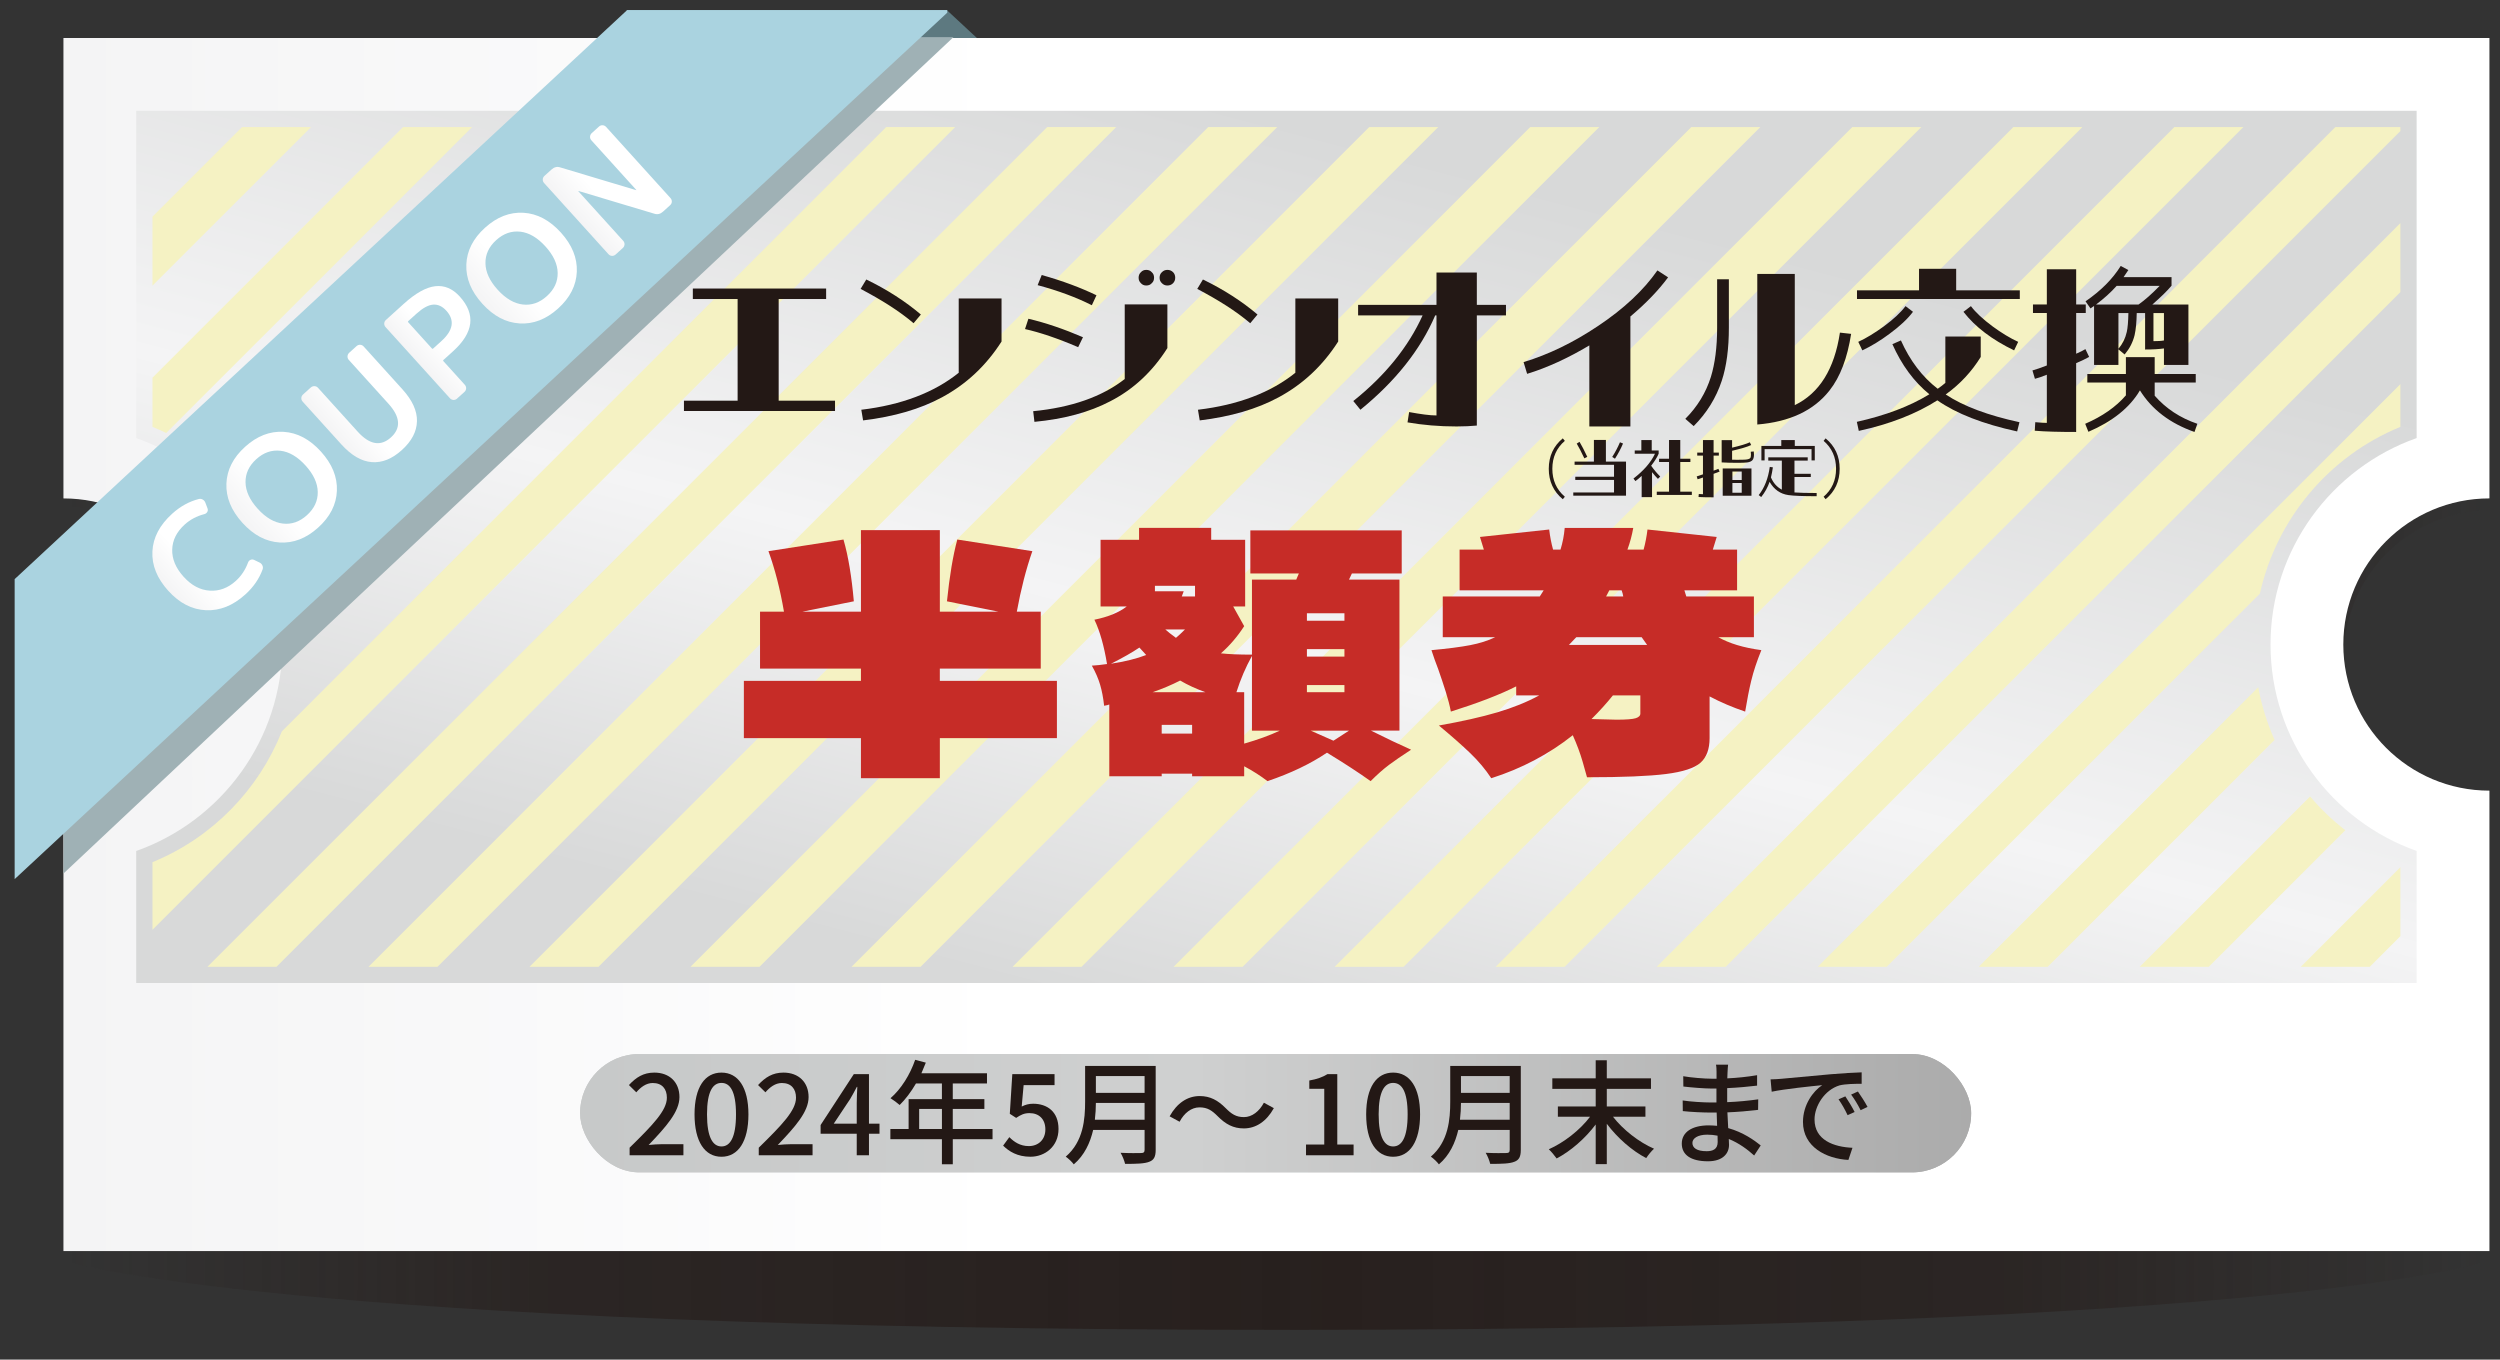
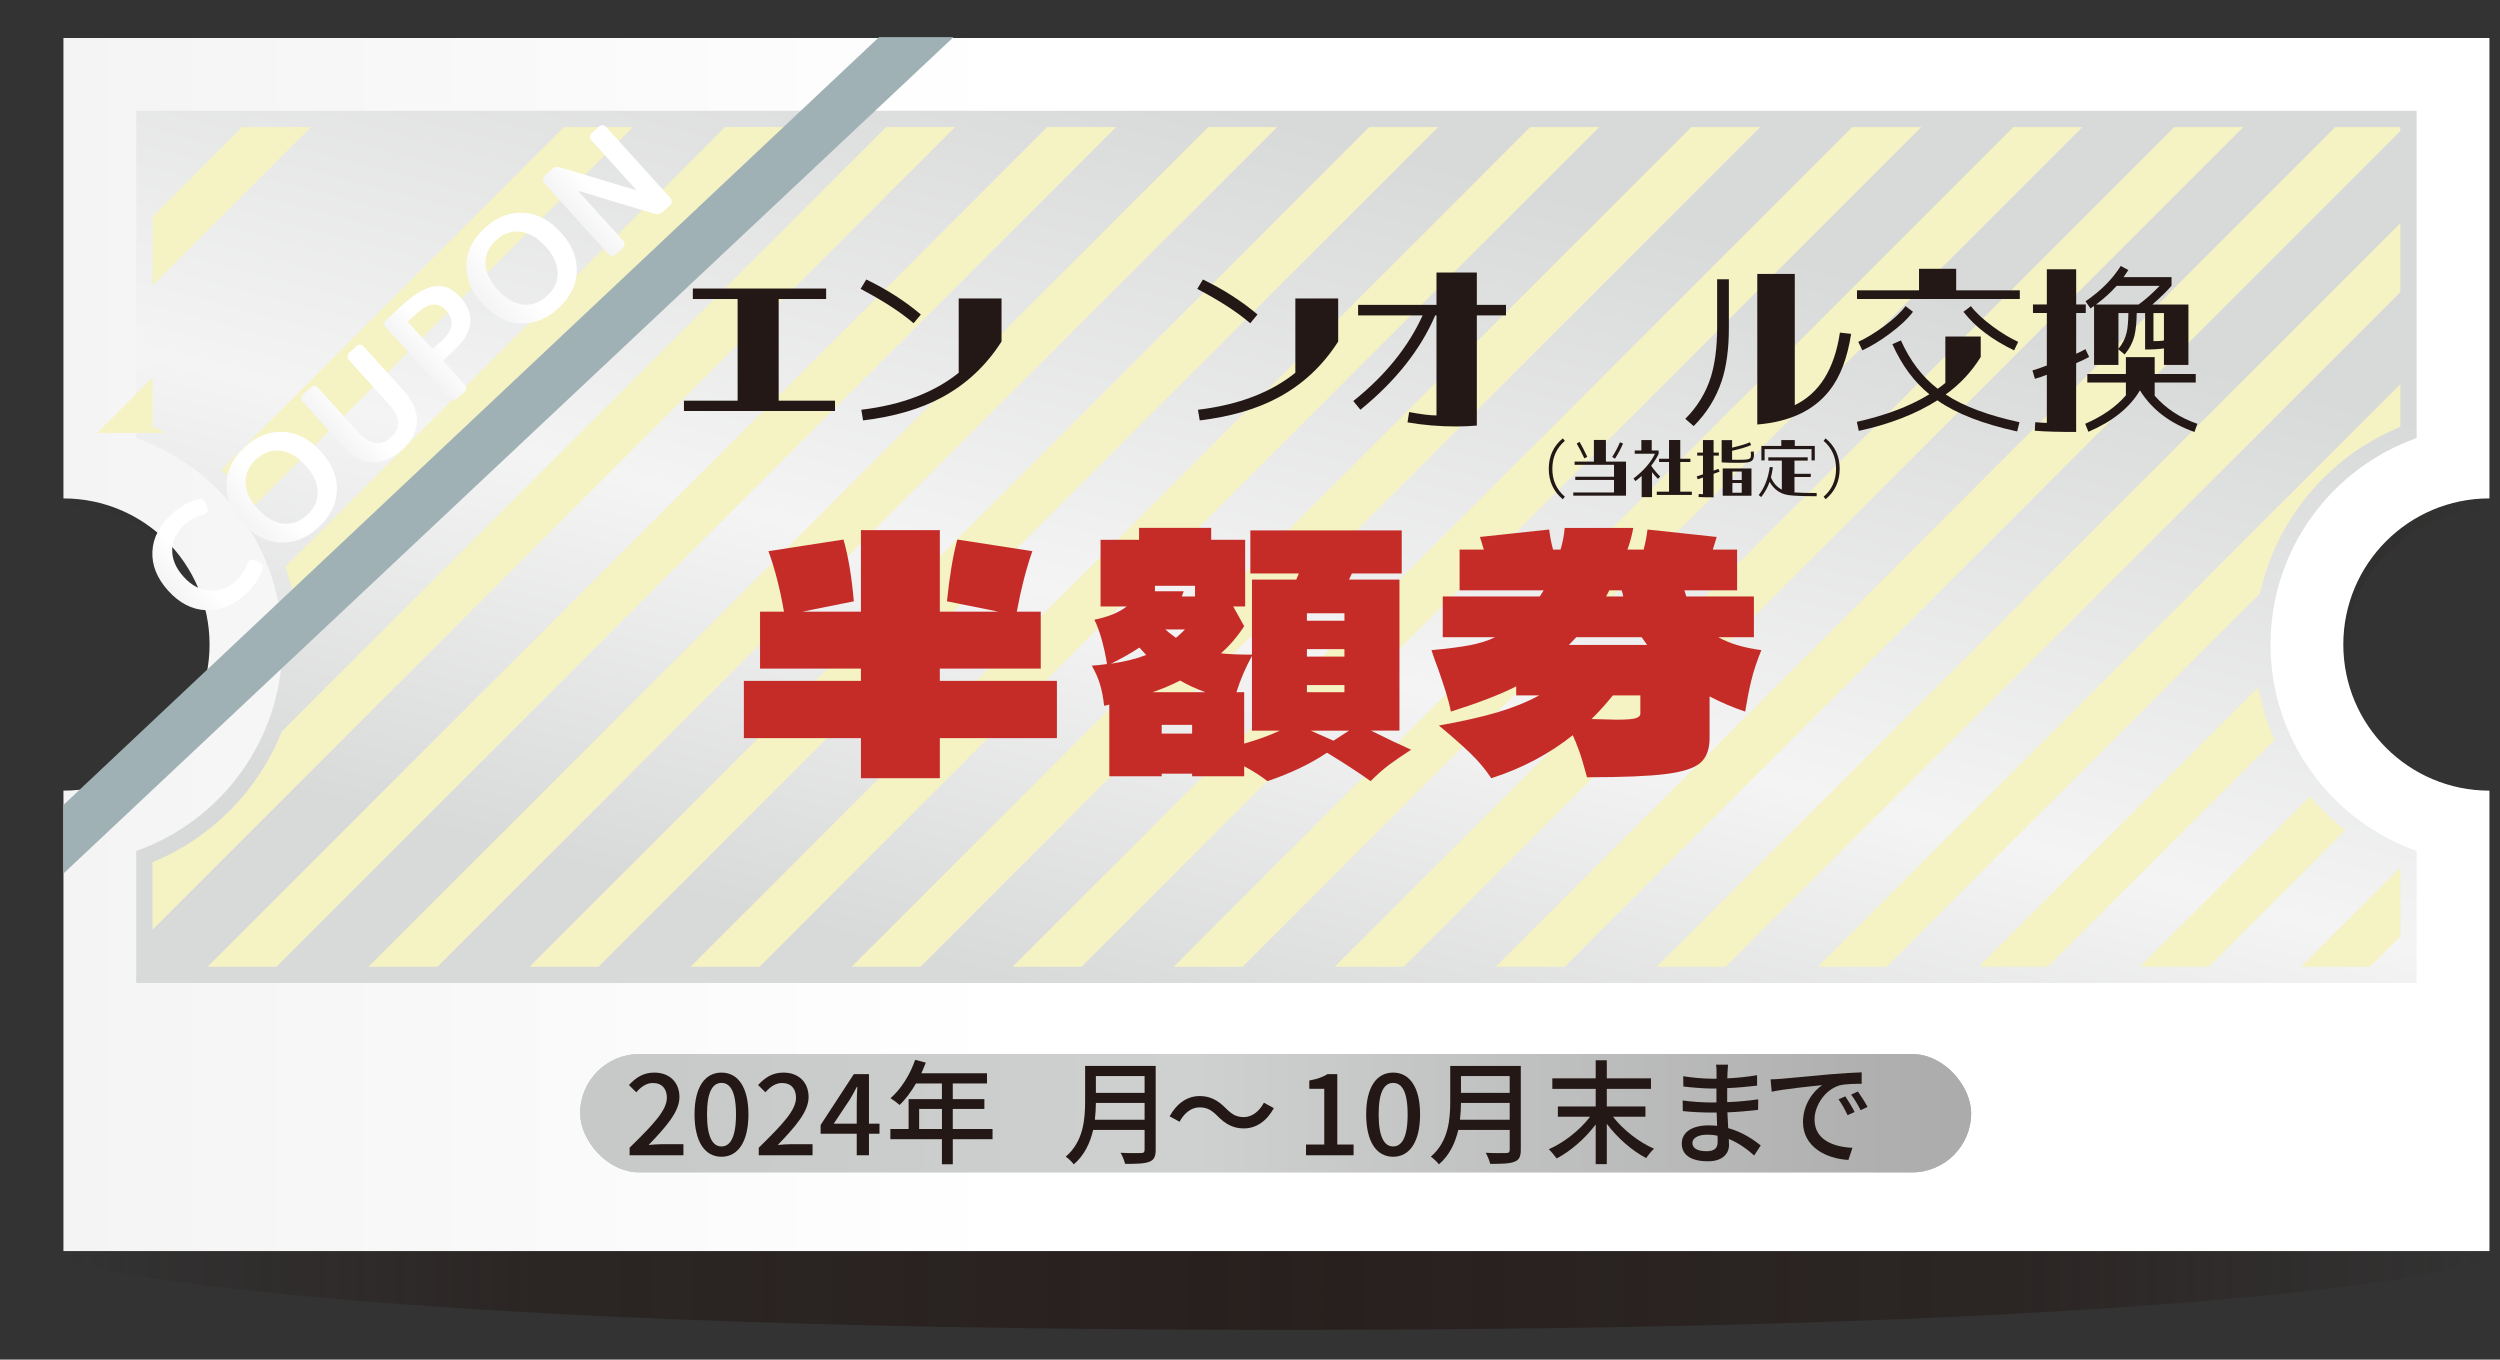
<svg xmlns="http://www.w3.org/2000/svg" xmlns:xlink="http://www.w3.org/1999/xlink" viewBox="0 0 1280 696.1">
  <rect x="0" y="0" width="1280" height="696.1" fill="#333333" stroke="none" />
  <defs>
    <style>
      .cls-1 {
        fill: #f5f2c3;
      }

      .cls-1, .cls-2, .cls-3, .cls-4, .cls-5, .cls-6, .cls-7, .cls-8, .cls-9, .cls-10, .cls-11, .cls-12, .cls-13, .cls-14, .cls-15, .cls-16, .cls-17 {
        stroke-width: 0px;
      }

      .cls-2 {
        fill: url(#_名称未設定グラデーション_52);
      }

      .cls-3 {
        fill: #9fb1b5;
      }

      .cls-4 {
        fill: url(#_名称未設定グラデーション_6-4);
      }

      .cls-5 {
        fill: #5d7980;
      }

      .cls-6 {
        fill: url(#_名称未設定グラデーション_6-3);
      }

      .cls-7 {
        fill: url(#_名称未設定グラデーション_6-2);
      }

      .cls-8 {
        fill: url(#_名称未設定グラデーション_6);
      }

      .cls-9 {
        fill: url(#_名称未設定グラデーション_120);
      }

      .cls-10 {
        fill: url(#_名称未設定グラデーション_118-2);
      }

      .cls-11 {
        fill: #231815;
      }

      .cls-12 {
        fill: url(#_名称未設定グラデーション_6-7);
      }

      .cls-13 {
        fill: #c62c27;
      }

      .cls-14 {
        fill: url(#_名称未設定グラデーション_6-6);
      }

      .cls-15 {
        fill: url(#_名称未設定グラデーション_6-5);
      }

      .cls-16 {
        fill: #aad3e0;
      }

      .cls-17 {
        fill: url(#_名称未設定グラデーション_118);
      }
    </style>
    <linearGradient id="_名称未設定グラデーション_52" data-name="名称未設定グラデーション 52" x1="31.98" y1="372.83" x2="1274.59" y2="372.83" gradientUnits="userSpaceOnUse">
      <stop offset="0" stop-color="#231815" stop-opacity="0" />
      <stop offset=".2" stop-color="#231815" stop-opacity=".5" />
      <stop offset=".5" stop-color="#231815" stop-opacity=".7" />
      <stop offset=".8" stop-color="#231815" stop-opacity=".5" />
      <stop offset="1" stop-color="#231815" stop-opacity="0" />
    </linearGradient>
    <linearGradient id="_名称未設定グラデーション_6" data-name="名称未設定グラデーション 6" x1="32.48" y1="329.99" x2="1274.59" y2="329.99" gradientUnits="userSpaceOnUse">
      <stop offset="0" stop-color="#f4f4f5" />
      <stop offset=".39" stop-color="#fff" />
    </linearGradient>
    <linearGradient id="_名称未設定グラデーション_120" data-name="名称未設定グラデーション 120" x1="707.37" y1="75.61" x2="589.89" y2="521.66" gradientUnits="userSpaceOnUse">
      <stop offset="0" stop-color="#d8d9d9" />
      <stop offset=".57" stop-color="#f4f4f5" />
      <stop offset="1" stop-color="#d8d9d9" />
    </linearGradient>
    <linearGradient id="_名称未設定グラデーション_118" data-name="名称未設定グラデーション 118" x1="296.99" y1="569.96" x2="1009.2" y2="569.96" gradientUnits="userSpaceOnUse">
      <stop offset="0" stop-color="#c7c9c9" />
      <stop offset=".44" stop-color="#cfd0d0" />
      <stop offset="1" stop-color="#ababab" />
    </linearGradient>
    <linearGradient id="_名称未設定グラデーション_6-2" data-name="名称未設定グラデーション 6" x1="1709.27" y1="1177.26" x2="1753.85" y2="1177.26" gradientTransform="translate(-1971.11 576.27) rotate(-42.14)" xlink:href="#_名称未設定グラデーション_6" />
    <linearGradient id="_名称未設定グラデーション_6-3" data-name="名称未設定グラデーション 6" x1="1825.27" y1="1176.57" x2="1867.37" y2="1176.57" gradientTransform="translate(-1971.11 576.27) rotate(-42.14)" xlink:href="#_名称未設定グラデーション_6" />
    <linearGradient id="_名称未設定グラデーション_6-4" data-name="名称未設定グラデーション 6" x1="1882.35" y1="1176.38" x2="1921.02" y2="1176.38" gradientTransform="translate(-1971.11 576.27) rotate(-42.14)" xlink:href="#_名称未設定グラデーション_6" />
    <linearGradient id="_名称未設定グラデーション_6-5" data-name="名称未設定グラデーション 6" x1="1927.11" y1="1176.14" x2="1981.4" y2="1176.14" gradientTransform="translate(-1971.11 576.27) rotate(-42.14)" xlink:href="#_名称未設定グラデーション_6" />
    <linearGradient id="_名称未設定グラデーション_6-6" data-name="名称未設定グラデーション 6" x1="1760.76" y1="1176.89" x2="1815.05" y2="1176.89" gradientTransform="translate(-1971.11 576.27) rotate(-42.14)" xlink:href="#_名称未設定グラデーション_6" />
    <linearGradient id="_名称未設定グラデーション_6-7" data-name="名称未設定グラデーション 6" x1="1992.03" y1="1176.14" x2="2034.87" y2="1176.14" gradientTransform="translate(-1971.11 576.27) rotate(-42.14)" xlink:href="#_名称未設定グラデーション_6" />
    <linearGradient id="_名称未設定グラデーション_118-2" data-name="名称未設定グラデーション 118" x1="297.03" x2="1009.24" xlink:href="#_名称未設定グラデーション_118" />
  </defs>
  <g id="design">
    <path class="cls-2" d="M1200.07,336.31c0-41.26,33.32-74.74,74.51-75V64.77H31.98v194.95c1.16-.05,2.33-.08,3.51-.08,41.48,0,75.11,33.63,75.11,75.11s-33.63,75.11-75.11,75.11c-1.18,0-2.34-.03-3.51-.08v235.67s109.54,35.45,626.98,35.45,615.62-35.45,615.62-35.45v-234.12c-41.2-.27-74.51-33.74-74.51-75Z" />
-     <polygon class="cls-5" points="484.77 5.16 320.89 5.16 320.89 6.5 626.44 290.37 626.44 136.77 484.77 5.16" />
    <path class="cls-8" d="M1199.78,329.99c0-41.32,33.49-74.81,74.81-74.81V19.47H32.48v235.72c41.32,0,74.81,33.49,74.81,74.81s-33.49,74.81-74.81,74.81v235.72h1242.11v-235.72c-41.32,0-74.81-33.49-74.81-74.81Z" />
    <path class="cls-9" d="M69.74,503.32v-67.62c43.53-15.39,74.81-56.96,74.81-105.7s-31.28-90.31-74.81-105.7V56.73h1167.58v167.56c-43.53,15.39-74.81,56.96-74.81,105.7s31.28,90.31,74.81,105.7v67.62H69.74Z" />
    <g>
      <polygon class="cls-1" points="1228.99 149.56 1228.99 114.23 848.23 494.99 883.56 494.99 1228.99 149.56" />
      <polygon class="cls-1" points="1148.61 65.06 1113.27 65.06 683.34 494.99 718.67 494.99 1148.61 65.06" />
      <polygon class="cls-1" points="1066.16 65.06 1030.83 65.06 600.89 494.99 636.23 494.99 1066.16 65.06" />
      <polygon class="cls-1" points="1228.99 67.12 1228.99 65.06 1195.72 65.06 765.78 494.99 801.12 494.99 1228.99 67.12" />
      <path class="cls-1" d="M1200.81,425.08c-6.62-5.15-12.67-10.95-18.04-17.29l-87.2,87.2h35.33l69.91-69.91Z" />
      <polygon class="cls-1" points="983.72 65.06 948.38 65.06 518.45 494.99 553.78 494.99 983.72 65.06" />
      <path class="cls-1" d="M1157.06,303.94c8.47-38.04,35.12-70.29,71.93-85.38v-21.88l-298.32,298.32h35.33l191.05-191.05Z" />
      <path class="cls-1" d="M1164.6,378.85c-3.81-8.56-6.65-17.59-8.39-26.95l-143.09,143.09h35.33l116.14-116.14Z" />
      <polygon class="cls-1" points="1228.99 479.34 1228.99 444.01 1178.01 494.99 1213.34 494.99 1228.99 479.34" />
      <polygon class="cls-1" points="159.26 65.06 123.93 65.06 78.07 110.92 78.07 146.25 159.26 65.06" />
-       <path class="cls-1" d="M206.37,65.06L78.07,193.36v25.19c2.38.97,4.7,2.04,6.99,3.15L241.71,65.06h-35.33Z" />
+       <path class="cls-1" d="M206.37,65.06L78.07,193.36v25.19c2.38.97,4.7,2.04,6.99,3.15h-35.33Z" />
      <polygon class="cls-1" points="901.27 65.06 865.94 65.06 436 494.99 471.34 494.99 901.27 65.06" />
      <path class="cls-1" d="M406.6,65.06h-35.33l-225.17,225.17c3.26,9.28,5.39,19.03,6.29,29.05l254.22-254.22Z" />
      <path class="cls-1" d="M288.82,65.06L113.16,240.71c6.21,5.63,11.82,11.86,16.72,18.61l194.27-194.27h-35.33Z" />
      <path class="cls-1" d="M489.04,65.06h-35.33L144.33,374.44c-11.91,29.87-35.55,54.4-66.26,66.99v34.6L489.04,65.06Z" />
      <polygon class="cls-1" points="736.38 65.06 701.05 65.06 271.11 494.99 306.45 494.99 736.38 65.06" />
      <polygon class="cls-1" points="571.49 65.06 536.15 65.06 106.22 494.99 141.56 494.99 571.49 65.06" />
      <polygon class="cls-1" points="818.82 65.06 783.49 65.06 353.56 494.99 388.89 494.99 818.82 65.06" />
      <polygon class="cls-1" points="653.93 65.06 618.6 65.06 188.67 494.99 224 494.99 653.93 65.06" />
    </g>
    <rect class="cls-17" x="296.99" y="539.67" width="712.22" height="60.58" rx="30.29" ry="30.29" />
    <polygon class="cls-3" points="450.06 19 32.51 412.11 32.51 447.23 488.19 19 450.06 19" />
-     <polygon class="cls-16" points="7.5 296.51 7.5 450.11 484.99 6.5 484.99 5.16 321.1 5.16 7.5 296.51" />
    <g>
      <path class="cls-7" d="M125.58,304.38c-6.29,5.69-13,8.37-20.15,8.05-7.14-.32-13.58-3.64-19.3-9.97-5.75-6.36-8.45-13.08-8.1-20.15.35-7.07,3.73-13.5,10.13-19.29,4.15-3.76,8.7-6.27,13.64-7.53.71-.17,1.39-.07,2.04.31.65.38,1.09.93,1.34,1.65l1.07,2.84c.25.65.2,1.26-.14,1.84-.35.58-.87.96-1.58,1.13-3.84,1-7.16,2.77-9.95,5.29-4.15,3.76-6.29,8.05-6.41,12.87-.12,4.82,1.83,9.45,5.86,13.9,3.99,4.41,8.44,6.78,13.33,7.09,4.9.32,9.35-1.34,13.36-4.97,2.79-2.53,4.88-5.65,6.26-9.37.24-.69.68-1.17,1.31-1.44.63-.27,1.25-.24,1.87.07l2.67,1.29c.69.32,1.19.81,1.51,1.5.32.68.35,1.37.11,2.06-1.75,4.79-4.7,9.07-8.85,12.82Z" />
      <path class="cls-6" d="M213.48,215.66c-.11,5.28-2.68,10.19-7.71,14.75-5.04,4.56-10.19,6.63-15.45,6.2-5.26-.42-10.42-3.43-15.48-9.01l-19.86-21.95c-.5-.55-.73-1.18-.7-1.88.04-.7.33-1.3.88-1.8l3.92-3.54c.55-.5,1.19-.74,1.91-.72.72.02,1.33.3,1.83.85l20.31,22.44c6.09,6.73,11.76,7.71,17.02,2.96,5.26-4.76,4.84-10.5-1.24-17.23l-20.31-22.44c-.5-.55-.72-1.19-.67-1.9.05-.72.36-1.32.91-1.82l3.69-3.34c.55-.5,1.18-.73,1.88-.7.7.04,1.3.33,1.8.88l19.86,21.95c5.06,5.59,7.53,11.02,7.42,16.3Z" />
      <path class="cls-4" d="M234.03,204.07c-.55.5-1.18.73-1.88.7-.7-.03-1.3-.33-1.8-.88l-32.93-36.4c-.5-.55-.73-1.18-.7-1.88.04-.7.33-1.3.88-1.8l9.1-8.23c6.07-5.49,11.45-8.5,16.14-9.04,4.69-.54,8.89,1.23,12.58,5.31,8.25,9.12,7.1,18.45-3.45,27.99l-4.96,4.49c-.18.17-.19.34-.03.53l10.98,12.13c.5.55.73,1.18.7,1.88-.03.7-.33,1.3-.88,1.8l-3.75,3.39ZM208.97,164.96l12.22,13.51c.17.18.34.19.53.03l4.25-3.84c6.1-5.52,6.96-10.71,2.57-15.56-2.06-2.28-4.33-3.32-6.79-3.13-2.47.19-5.3,1.74-8.5,4.63l-4.25,3.84c-.18.17-.19.34-.03.53Z" />
      <path class="cls-15" d="M295.33,139.11c-.28,7.04-3.47,13.32-9.58,18.84-6.1,5.52-12.67,8.07-19.7,7.65-7.03-.42-13.41-3.79-19.13-10.12-5.72-6.32-8.44-13-8.16-20.05.28-7.04,3.47-13.32,9.58-18.84,6.1-5.52,12.67-8.07,19.7-7.65,7.03.42,13.41,3.8,19.13,10.12,5.72,6.32,8.44,13.01,8.16,20.05ZM266.42,118.63c-4.48-.52-8.6.91-12.35,4.3s-5.59,7.35-5.52,11.86c.07,4.51,2.15,9.03,6.25,13.55,4.09,4.52,8.38,7.04,12.86,7.57,4.48.52,8.6-.91,12.35-4.31,3.75-3.39,5.59-7.35,5.52-11.86-.07-4.51-2.15-9.03-6.25-13.55-4.09-4.52-8.38-7.04-12.86-7.57Z" />
      <path class="cls-14" d="M172.49,251.27c-.28,7.04-3.47,13.32-9.58,18.84-6.1,5.52-12.67,8.07-19.7,7.65-7.03-.42-13.41-3.79-19.13-10.12-5.72-6.32-8.44-13-8.16-20.05.28-7.04,3.47-13.32,9.58-18.84,6.1-5.52,12.67-8.07,19.7-7.65,7.03.42,13.41,3.8,19.13,10.12,5.72,6.32,8.44,13.01,8.16,20.05ZM143.58,230.79c-4.48-.52-8.6.91-12.35,4.3s-5.59,7.35-5.52,11.86c.07,4.51,2.15,9.03,6.25,13.55,4.09,4.52,8.38,7.04,12.86,7.57,4.48.52,8.6-.91,12.35-4.31s5.59-7.35,5.52-11.86c-.07-4.51-2.15-9.03-6.25-13.55-4.09-4.52-8.38-7.04-12.86-7.57Z" />
      <path class="cls-12" d="M315.2,130.31c-.55.5-1.18.73-1.88.7-.7-.03-1.3-.33-1.8-.88l-32.93-36.4c-.5-.55-.73-1.18-.7-1.88.04-.7.33-1.3.88-1.8l3.64-3.29c1.36-1.23,2.85-1.58,4.47-1.04l38.8,11.63s.07.04.1,0c.04-.03.04-.07,0-.1l-23-25.42c-.5-.55-.72-1.18-.67-1.9.05-.72.36-1.32.91-1.82l3.64-3.29c.55-.5,1.18-.73,1.88-.7.7.04,1.3.33,1.8.88l32.93,36.4c.5.55.73,1.18.7,1.88-.03.7-.33,1.3-.88,1.8l-3.64,3.29c-1.36,1.23-2.85,1.58-4.47,1.04l-38.8-11.63s-.07-.04-.1,0c-.04.03-.04.07,0,.1l23,25.42c.5.55.72,1.19.67,1.9-.05.72-.36,1.32-.91,1.82l-3.64,3.29Z" />
    </g>
    <rect class="cls-10" x="297.03" y="539.67" width="712.22" height="60.58" rx="30.29" ry="30.29" />
  </g>
  <g id="text">
    <g>
      <path class="cls-13" d="M541.14,348.6v29.31h-59.94v20.53h-40.4v-20.53h-59.94v-29.31h59.94v-6.29h-51.66v-29.14h12.25c-1.99-11.59-4.64-21.91-7.95-30.97l38.42-5.96c2.43,8.39,4.19,18.93,5.3,31.63l-26.33,5.3h29.97v-41.73h40.4v41.73h29.97l-26.33-5.3c1.33-12.92,3.09-23.46,5.3-31.63l38.42,5.96c-3.2,9.16-5.85,19.49-7.95,30.97h12.25v29.14h-51.67v6.29h59.94Z" />
      <path class="cls-13" d="M711.12,391.66c-2.82,2.1-5.94,4.86-9.36,8.28-5.85-4.19-13.3-9.05-22.35-14.57-8.5,5.74-18.66,10.6-30.47,14.57-3.42-2.65-7.4-5.19-11.92-7.62v5.13h-26.66v-1.32h-15.57v1.32h-26.83v-36.76c-.44.22-1.32.44-2.65.66-.44-4.08-1.13-7.7-2.07-10.85-.94-3.15-2.35-6.38-4.22-9.69,2.21-.11,4.8-.39,7.78-.83-1.55-9.38-3.7-16.94-6.46-22.69,7.06-1.43,12.59-3.7,16.56-6.79h-13.41v-34.11h19.71v-6.13h36.93v6.13h17.39v34.11h-6.13l5.63,10.1c-3.42,5.3-7.4,9.94-11.92,13.91,3.97.44,9.27.66,15.9.66v-38.42h22.69l1.33-3.15h-24.84v-22.02h77.5v22.02h-25.5l-1.49,3.15h25.83v77.33h-14.57c7.73,3.87,14.57,7.12,20.53,9.77-4.75,3.09-8.53,5.69-11.34,7.78ZM568.8,339.83c7.17-1.1,13.19-2.59,18.05-4.47l-3.48-3.81c-3.75,2.54-8.61,5.3-14.57,8.28ZM590.16,354.4h26.99c-4.64-1.66-8.94-3.64-12.92-5.96-4.31,2.21-9,4.2-14.08,5.96ZM611.85,305.38v-5.46h-20.53v2.81h14.74l-.99,2.65h6.79ZM594.79,371.12v4.47h15.57v-4.47h-15.57ZM596.62,322.27c1.21,1.1,3.04,2.54,5.46,4.31,1.21-.99,2.76-2.43,4.64-4.31h-10.1ZM655.24,374.1h-14.24v-38.25c-3.2,5.74-5.85,11.92-7.95,18.55h3.97v26.33c6.96-1.99,13.03-4.19,18.22-6.62ZM688.35,314h-19.21v3.81h19.21v-3.81ZM688.35,336.18v-3.81h-19.21v3.81h19.21ZM669.14,354.4h19.21v-3.64h-19.21v3.64ZM682.72,379.24l7.95-5.13h-19.54l11.59,5.13Z" />
      <path class="cls-13" d="M896.67,348.36c-1.11,4.58-2.15,9.91-3.15,15.98-6.52-2.21-12.58-4.8-18.21-7.78v21.36c0,5.63-1.55,9.83-4.64,12.58-3.09,2.76-9,4.69-17.72,5.8-8.72,1.1-22.19,1.66-40.4,1.66-.22-.88-.97-3.53-2.24-7.95-1.27-4.41-2.96-8.94-5.05-13.58-12.25,9.72-26.16,17.06-41.73,22.02-2.98-4.53-6.57-8.8-10.76-12.83-4.2-4.03-9.55-8.75-16.06-14.16,11.81-2.1,21.75-4.33,29.81-6.71,8.06-2.37,15.23-5.27,21.53-8.69h-11.76v-4.64c-8.28,4.2-19.43,8.5-33.45,12.92-.55-2.98-1.41-6.32-2.57-10.02-1.16-3.7-2.46-7.59-3.89-11.67-1.33-3.42-2.48-6.68-3.48-9.77,8.39-.77,15.01-1.63,19.87-2.57,4.86-.94,9.11-2.29,12.75-4.06h-26.83v-20.86h49.68l1.99-3.15h-43.05v-20.86h12.42l-1.99-6.46,35.44-3.81c.44,3.64,1.1,7.07,1.99,10.27h3.81c1.1-3.53,1.82-7.23,2.15-11.09h35.1c-.66,3.75-1.65,7.45-2.98,11.09h8.28c.88-3.2,1.54-6.62,1.99-10.27l35.44,3.81-1.99,6.46h12.42v20.86h-26.99l.99,3.15h34.61v20.86h-18.21c5.63,3.2,12.97,5.41,22.02,6.62-2.32,5.74-4.03,10.9-5.13,15.48ZM807.08,326.25l-.66.66-3.15,3.31h40.07l-2.81-3.97h-33.45ZM839.87,356.06h-14.08c-3.09,3.87-6.73,7.89-10.93,12.09,7.06.22,11.31.33,12.75.33,4.97,0,8.25-.25,9.85-.75,1.6-.5,2.4-1.3,2.4-2.4v-9.27ZM823.97,302.24l-1.65,3.15h8.78c-.11-.88-.39-1.93-.83-3.15h-6.29Z" />
    </g>
    <g>
      <path class="cls-11" d="M427.53,205.15v5.28h-77.35v-5.28h27.48v-52.05h-22.93v-5.37h68.25v5.37h-24.3v52.05h28.85Z" />
      <path class="cls-11" d="M467.75,165.48c-7.28-6.19-16.38-11.92-27.12-17.56l2.91-4.82c10.74,5.19,20.11,11.28,27.94,17.93l-3.73,4.46ZM512.8,174.85c-7.92,12.38-18.02,21.84-30.49,28.57-11.1,6.01-24.57,9.92-40.41,11.83l-.91-5.46c20.66-2.46,37.31-8.83,49.87-18.93v-38.04h21.93v22.02Z" />
-       <path class="cls-11" d="M552.02,177.76c-10.56-4.55-19.57-7.55-27.21-9.28l1.73-5.28c8.92,2.09,18.2,5.28,27.94,9.46l-2.46,5.1ZM597.7,178.22c-7.55,11.92-17.2,21.02-29.21,27.21-10.74,5.64-23.66,9.1-38.86,10.56l-.64-5.46c19.57-1.91,35.22-7.37,46.87-16.47v-38.22h21.84v22.39ZM559.03,156.28c-7.92-4-17.2-7.46-27.76-10.28l2.09-5.19c10.74,3,20.11,6.55,28.03,10.37l-2.37,5.1ZM589.7,139.36c.82.73,1.18,1.64,1.18,2.82s-.36,2.09-1.18,2.82c-.73.82-1.64,1.18-2.82,1.18-1.09,0-2-.36-2.73-1.18-.82-.82-1.18-1.64-1.18-2.82,0-1.09.36-2.09,1.18-2.82.73-.82,1.64-1.18,2.73-1.18,1.18,0,2.09.36,2.82,1.18ZM600.62,139.36c.73.73,1.09,1.73,1.09,2.82,0,1.18-.36,2-1.09,2.82-.82.82-1.82,1.18-2.91,1.18s-2-.36-2.82-1.18c-.82-.82-1.18-1.64-1.18-2.82,0-1.09.36-2.09,1.18-2.82.82-.82,1.73-1.18,2.82-1.18s2.09.36,2.91,1.18Z" />
      <path class="cls-11" d="M640.11,165.48c-7.28-6.19-16.38-11.92-27.12-17.56l2.91-4.82c10.74,5.19,20.11,11.28,27.94,17.93l-3.73,4.46ZM685.16,174.85c-7.92,12.38-18.02,21.84-30.49,28.57-11.1,6.01-24.57,9.92-40.41,11.83l-.91-5.46c20.66-2.46,37.31-8.83,49.87-18.93v-38.04h21.93v22.02Z" />
      <path class="cls-11" d="M771.06,161.47h-14.92v56.42c-3,.27-6.46.46-10.37.46-8.92,0-17.29-.73-25.12-2.09l.82-5.28c6.01,1.09,10.56,1.73,14.01,1.73v-51.24h-.64c-7.55,17.56-20.29,33.67-38.31,48.32l-3.64-4.46c16.38-13.1,28.21-27.76,35.49-43.86h-33.03v-5.37h40.13v-16.56h20.66v16.56h14.92v5.37Z" />
-       <path class="cls-11" d="M834.76,162.02v56.33h-21.02v-41.5c-10.83,6.46-21.48,11.38-31.85,14.56l-1.82-6.01c12.92-3.91,25.57-10.1,37.95-18.38,13.29-8.83,23.48-18.38,30.58-28.57l5.46,3.55c-4.92,6.64-11.29,13.29-19.29,20.02Z" />
      <path class="cls-11" d="M879.17,143h6.01v24.84c0,10.56-1.18,19.66-3.64,27.12-2.91,8.83-7.74,16.56-14.38,23.21l-4.28-3.73c6.19-6.19,10.56-13.38,13.1-21.48,2.09-6.83,3.19-15.2,3.19-25.12v-24.84ZM947.78,170.94c-1.91,12.29-5.55,22.02-11.1,29.03-8.1,10.28-20.38,16.02-36.95,17.38v-77.08h19.2v67.16c12.56-6.1,20.29-18.38,23.11-37.13l5.73.64Z" />
      <path class="cls-11" d="M996.19,201.97c9.19,6.1,21.84,10.74,37.77,14.2l-1.18,4.73c-17.47-3.82-31.12-9.1-40.86-15.93-10.83,6.92-24.3,12.19-40.22,15.65l-1-4.64c14.65-3.28,27.03-7.92,37.13-14.11-7.92-6.46-14.2-15.02-18.93-25.66l4.37-1.91c4.64,10.37,10.92,18.66,18.84,24.75,1.46-1,2.73-2,3.91-3v-23.75h18.11v10.47c-4.55,7.37-10.46,13.83-17.93,19.2ZM1034.14,148.64v4.46h-83.36v-4.46h31.76v-11.01h19.02v11.01h32.58ZM967.53,170.84c-4.64,3.46-9.37,6.37-14.01,8.55l-2.09-4.37c4.19-1.91,8.55-4.64,13.1-7.92,4.91-3.64,8.65-7.1,11.1-10.37l3.82,2.91c-2.73,3.64-6.73,7.37-11.92,11.19ZM1031.23,179.4c-11.29-5.46-19.93-12.01-25.94-19.75l3.82-2.91c2.46,3.28,6.19,6.73,11.1,10.37,4.46,3.28,8.92,6.01,13.1,7.92l-2.09,4.37Z" />
      <path class="cls-11" d="M1062.99,185.95v35.22c-8.74,0-15.83-.18-21.2-.64l.27-4.37c2.91.27,4.91.36,5.92.36v-24.66c-2.37,1-4.46,1.64-6.1,2.09l-1.27-4.28c1.91-.55,4.37-1.37,7.37-2.55v-26.85h-7.1v-4.37h7.1v-18.02h15.02v18.02h4.91v4.37h-4.91v20.84c2.27-1,3.73-1.73,4.73-2.37l1.91,4c-1.46.82-3.64,1.91-6.64,3.19ZM1123.59,221.17c-12.47-4.37-21.84-11.47-27.94-21.29-5.28,8.92-14.11,15.93-26.39,21.2l-1.64-4.1c8.83-3.82,15.74-8.65,20.84-14.56v-6.55h-19.75v-4.37h19.75v-8.65h14.74v8.65h21.02v4.37h-21.02v6.73c5.73,6.55,13.01,11.38,21.84,14.38l-1.46,4.19ZM1107.94,186.86v-8.46c-2.55.36-5.82.55-9.65.55v-18.66h-4.28c-.09,4.73-.46,8.55-1.09,11.28-.91,3.73-2.64,7.01-5.1,9.92l-3.19-2.64v8.01h-12.47v-30.21c-.64.46-1.27.82-1.82,1.27l-2.55-3.64c7.92-5.46,13.83-11.38,18.02-18.11l3.91,2.09c-1,1.55-1.82,2.73-2.46,3.64h24.57v4.37c-2.18,2.64-5.46,5.82-9.83,9.65h18.47v30.94h-12.56ZM1083.73,146.36c-3,3.37-6.55,6.55-10.56,9.56h21.75c3.28-2.28,6.83-5.46,10.83-9.56h-22.02ZM1084.64,160.29v18.29c2.09-2.46,3.55-5.37,4.28-8.65.46-2.09.73-5.28.82-9.65h-5.1ZM1107.94,160.29h-5.37v14.38c2.18,0,4.1-.09,5.37-.36v-14.01Z" />
    </g>
    <g>
      <path class="cls-11" d="M322.36,587.62c11.89-11.66,19.08-19.08,19.08-25.58,0-4.52-2.44-7.54-7.25-7.54-3.36,0-6.15,2.15-8.41,4.76l-3.77-3.71c3.65-3.94,7.42-6.38,12.99-6.38,7.83,0,12.88,4.99,12.88,12.53s-6.9,15.25-15.78,24.53c2.15-.23,4.87-.41,6.96-.41h10.85v5.68h-27.55v-3.89Z" />
      <path class="cls-11" d="M355.6,570.57c0-13.98,5.34-21.4,13.8-21.4s13.8,7.48,13.8,21.4-5.28,21.69-13.8,21.69-13.8-7.71-13.8-21.69ZM376.83,570.57c0-11.95-3.07-16.12-7.42-16.12s-7.42,4.18-7.42,16.12,3.07,16.41,7.42,16.41,7.42-4.47,7.42-16.41Z" />
      <path class="cls-11" d="M388.48,587.62c11.89-11.66,19.08-19.08,19.08-25.58,0-4.52-2.44-7.54-7.25-7.54-3.36,0-6.15,2.15-8.41,4.76l-3.77-3.71c3.65-3.94,7.42-6.38,12.99-6.38,7.83,0,12.88,4.99,12.88,12.53s-6.9,15.25-15.78,24.53c2.15-.23,4.87-.41,6.96-.41h10.85v5.68h-27.55v-3.89Z" />
      <path class="cls-11" d="M438.65,580.48h-18.5v-4.47l16.99-26.04h7.77v25.35h5.39v5.16h-5.39v11.02h-6.26v-11.02ZM438.65,575.32v-10.5c0-2.32.17-6.03.29-8.35h-.23c-1.04,2.09-2.2,4.06-3.42,6.21l-8.41,12.64h11.77Z" />
      <path class="cls-11" d="M508.19,583.27h-20.36v12.82h-5.57v-12.82h-26.39v-5.22h9.34v-15.31h17.05v-8h-13.28c-2.49,4.29-5.39,8.12-8.35,11.02-1.04-.93-3.36-2.67-4.7-3.48,5.34-4.58,9.98-11.95,12.64-19.66l5.45,1.45c-.7,1.8-1.51,3.71-2.26,5.45h33.58v5.22h-17.52v8h16.18v5.05h-16.18v10.27h20.36v5.22ZM482.27,578.05v-10.27h-11.66v10.27h11.66Z" />
-       <path class="cls-11" d="M513.59,586.57l3.19-4.35c2.44,2.44,5.51,4.58,9.98,4.58,4.81,0,8.47-3.25,8.47-8.53s-3.25-8.35-8.12-8.35c-2.73,0-4.35.81-6.84,2.44l-3.25-2.09,1.28-20.3h21.63v5.63h-15.83l-.99,10.96c1.86-.93,3.54-1.45,5.86-1.45,7.13,0,12.99,4,12.99,12.93s-6.9,14.21-14.38,14.21c-6.73,0-10.96-2.73-13.98-5.68Z" />
      <path class="cls-11" d="M591.71,588.78c0,3.48-.93,5.16-3.25,6.03-2.44.99-6.38,1.1-12.41,1.1-.35-1.57-1.39-4.18-2.32-5.68,4.52.23,9.16.17,10.56.12,1.28,0,1.74-.46,1.74-1.68v-10.15h-26.33c-1.51,6.5-4.41,12.93-9.92,17.63-.81-1.16-2.9-3.13-4.12-3.94,9.05-7.77,9.92-19.14,9.92-28.25v-18.21h36.13v43.04ZM586.03,573.29v-8.58h-24.94c0,2.67-.17,5.57-.52,8.58h25.46ZM561.09,550.96v8.58h24.94v-8.58h-24.94Z" />
      <path class="cls-11" d="M614.16,566.97c-4.23,0-7.89,2.96-10.21,7.37l-5.1-2.78c3.77-6.84,9.22-10.38,15.37-10.38,5.39,0,9.34,2.15,13.4,6.26,2.84,2.84,5.16,4.52,9.28,4.52s7.89-2.96,10.21-7.37l5.1,2.78c-3.77,6.84-9.22,10.38-15.37,10.38-5.39,0-9.34-2.15-13.4-6.26-2.84-2.84-5.16-4.52-9.28-4.52Z" />
      <path class="cls-11" d="M668.68,585.99h9.34v-28.54h-7.66v-4.23c4-.7,6.84-1.74,9.28-3.25h5.05v36.02h8.35v5.51h-24.36v-5.51Z" />
      <path class="cls-11" d="M699.48,570.57c0-13.98,5.34-21.4,13.8-21.4s13.8,7.48,13.8,21.4-5.28,21.69-13.8,21.69-13.8-7.71-13.8-21.69ZM720.71,570.57c0-11.95-3.07-16.12-7.42-16.12s-7.42,4.18-7.42,16.12,3.07,16.41,7.42,16.41,7.42-4.47,7.42-16.41Z" />
      <path class="cls-11" d="M778.65,588.78c0,3.48-.93,5.16-3.25,6.03-2.44.99-6.38,1.1-12.41,1.1-.35-1.57-1.39-4.18-2.32-5.68,4.52.23,9.16.17,10.56.12,1.28,0,1.74-.46,1.74-1.68v-10.15h-26.33c-1.51,6.5-4.41,12.93-9.92,17.63-.81-1.16-2.9-3.13-4.12-3.94,9.05-7.77,9.92-19.14,9.92-28.25v-18.21h36.13v43.04ZM772.96,573.29v-8.58h-24.94c0,2.67-.17,5.57-.52,8.58h25.46ZM748.02,550.96v8.58h24.94v-8.58h-24.94Z" />
      <path class="cls-11" d="M825.86,571.78c5.16,6.67,13.34,13.05,21,16.36-1.28,1.16-3.07,3.31-4,4.81-7.25-3.77-14.73-10.32-20.18-17.57v20.65h-5.68v-20.3c-5.39,7.19-12.88,13.69-20.01,17.4-.99-1.39-2.73-3.54-4-4.7,7.71-3.42,15.95-9.8,21.11-16.65h-16.47v-5.28h19.37v-8.99h-22.21v-5.39h22.21v-9.28h5.68v9.28h22.62v5.39h-22.62v8.99h19.78v5.28h-16.59Z" />
      <path class="cls-11" d="M884.5,549.05c-.06.7-.06,1.8-.12,3.07,4.99-.23,10.09-.75,15.25-1.62v5.34c-4.29.52-9.69,1.04-15.31,1.28v7.19c5.74-.23,10.85-.75,15.89-1.45l-.06,5.39c-5.34.64-10.15,1.04-15.72,1.28.12,2.67.29,5.45.41,8.06,7.54,2.09,13.28,6.15,16.65,8.87l-3.36,5.16c-3.31-3.02-7.71-6.32-12.99-8.47.06,1.22.12,2.2.12,3.02,0,4.41-3.19,8.41-10.79,8.41-8.7,0-13.4-3.25-13.4-9.05s5.16-9.34,13.8-9.34c1.51,0,2.9.12,4.29.23-.06-2.26-.17-4.64-.23-6.79h-3.19c-3.71,0-10.15-.29-14.15-.75l-.06-5.45c3.94.64,10.79,1.04,14.33,1.04h2.96v-7.13h-2.38c-3.83,0-10.79-.58-14.56-1.04l-.06-5.28c3.89.7,10.85,1.28,14.56,1.28h2.49v-3.54c0-.99-.06-2.73-.29-3.65h6.21c-.12,1.04-.23,2.32-.29,3.94ZM873.71,589.42c3.25,0,5.74-.99,5.74-4.7,0-.81,0-1.97-.06-3.25-1.68-.35-3.48-.52-5.28-.52-4.93,0-7.6,1.91-7.6,4.23,0,2.49,2.2,4.23,7.19,4.23Z" />
      <path class="cls-11" d="M911.93,552.35c4.23-.41,14.56-1.39,25.23-2.32,6.21-.52,12-.87,16.01-.99v5.86c-3.25,0-8.29.06-11.31.81-7.71,2.32-12.82,10.61-12.82,17.46,0,10.56,9.86,14.09,19.43,14.5l-2.09,6.21c-11.37-.58-23.26-6.67-23.26-19.43,0-8.76,5.16-15.78,9.86-18.85-5.86.58-19.37,1.97-25.87,3.36l-.58-6.32c2.2-.06,4.23-.17,5.39-.29ZM949.57,569.35l-3.6,1.62c-1.39-2.96-2.9-5.63-4.64-8.12l3.48-1.51c1.39,2.03,3.54,5.57,4.76,8ZM956.18,566.74l-3.54,1.68c-1.51-2.96-3.02-5.51-4.87-8l3.48-1.57c1.39,1.97,3.65,5.45,4.93,7.89Z" />
    </g>
    <g>
      <path class="cls-11" d="M800.14,255.6c-4.77-3.97-7.17-9.15-7.17-15.58s2.4-11.62,7.17-15.58l1.06,1.28c-4.26,3.65-6.4,8.42-6.4,14.3s2.14,10.66,6.4,14.3l-1.06,1.28Z" />
      <path class="cls-11" d="M832.53,253.77h-27.01v-1.63h20.86v-6.43h-19.84v-1.63h19.84v-6.11h-20.19v-1.63h9.89v-11.1h6.14v11.1h10.3v17.44ZM811.18,234.67c-1.47-3.17-2.78-5.66-3.9-7.55l1.44-.9c1.15,1.95,2.5,4.51,3.97,7.68l-1.5.77ZM826.86,234.86l-1.41-.9c1.6-2.5,2.91-5.02,3.97-7.52l1.57.64c-1.09,2.59-2.46,5.18-4.13,7.78Z" />
      <path class="cls-11" d="M845.84,241.74v12.8h-5.31v-10.88c-1.02.99-2.11,1.86-3.2,2.66l-.99-1.31c5.22-4.03,8.9-8.22,11.01-12.7h-10.37v-1.66h3.39v-5.34h5.31v5.34h3.55v1.66c-.8,1.86-2.08,3.87-3.84,6.14,1.38,1.98,2.91,3.81,4.64,5.54l-1.18,1.18c-.9-.9-1.92-2.05-3.01-3.42ZM866.22,251.73v1.66h-17.95v-1.66h6.27v-15.2h-5.09v-1.66h5.09v-9.6h5.76v9.6h5.18v1.66h-5.18v15.2h5.92Z" />
      <path class="cls-11" d="M880.43,241.45c-.58.26-1.63.64-3.07,1.15v12.03c-3.3,0-5.86-.06-7.71-.16l.13-1.54c1.28.06,1.98.1,2.14.1v-8.54c-1.28.45-2.24.74-2.75.9l-.45-1.47c.64-.19,1.7-.51,3.2-1.06v-9.6h-2.94v-1.54h2.94v-6.4h5.44v6.4h2.69v1.54h-2.69v7.71c1.12-.38,1.92-.7,2.46-.93l.61,1.41ZM898.03,232.75c0,1.31-.26,2.27-.77,2.85-.54.61-1.47,1.02-2.78,1.18-.99.13-2.66.19-5.09.19-3.17,0-5.79-.1-7.9-.22v-11.39h5.34v3.84c4.35-1.02,7.39-1.95,9.09-2.75l.67,1.41c-1.86.9-5.12,1.86-9.76,2.94v4.58c1.12.03,1.95.03,2.56.03,2.21,0,3.68-.03,4.38-.1,1.15-.1,1.95-.35,2.34-.77.26-.29.38-.86.38-1.79,0-.42-.03-.93-.1-1.47l1.54-.13c.06.64.1,1.18.1,1.6ZM882.03,239.85h14.72v13.98h-14.72v-13.98ZM891.76,241.42h-4.77v4.35h4.77v-4.35ZM891.76,252.27v-4.96h-4.77v4.96h4.77Z" />
      <path class="cls-11" d="M930.13,252.43v1.63c-7.04,0-11.84-.19-14.5-.58-4.16-.61-7.36-2.88-9.6-6.78-.96,2.82-2.4,5.41-4.29,7.78l-1.28-.99c2.98-3.74,4.86-8.58,5.66-14.43l1.6.22c-.26,1.82-.61,3.55-.99,5.15,1.18,2.85,3.04,4.93,5.57,6.27v-14.88h-6.94v-1.66h20.19v1.66h-6.78v6.78h8.35v1.63h-8.35v7.9c2.59.19,6.4.29,11.36.29ZM903.47,235.73h-1.63v-7.42h10.18v-3.01h6.91v3.01h10.24v7.42h-1.66v-5.76h-24.03v5.76Z" />
      <path class="cls-11" d="M934.71,255.6l-1.02-1.28c4.22-3.65,6.37-8.38,6.37-14.3s-2.14-10.66-6.37-14.3l1.02-1.28c4.8,3.97,7.2,9.15,7.2,15.58s-2.4,11.62-7.2,15.58Z" />
    </g>
  </g>
</svg>